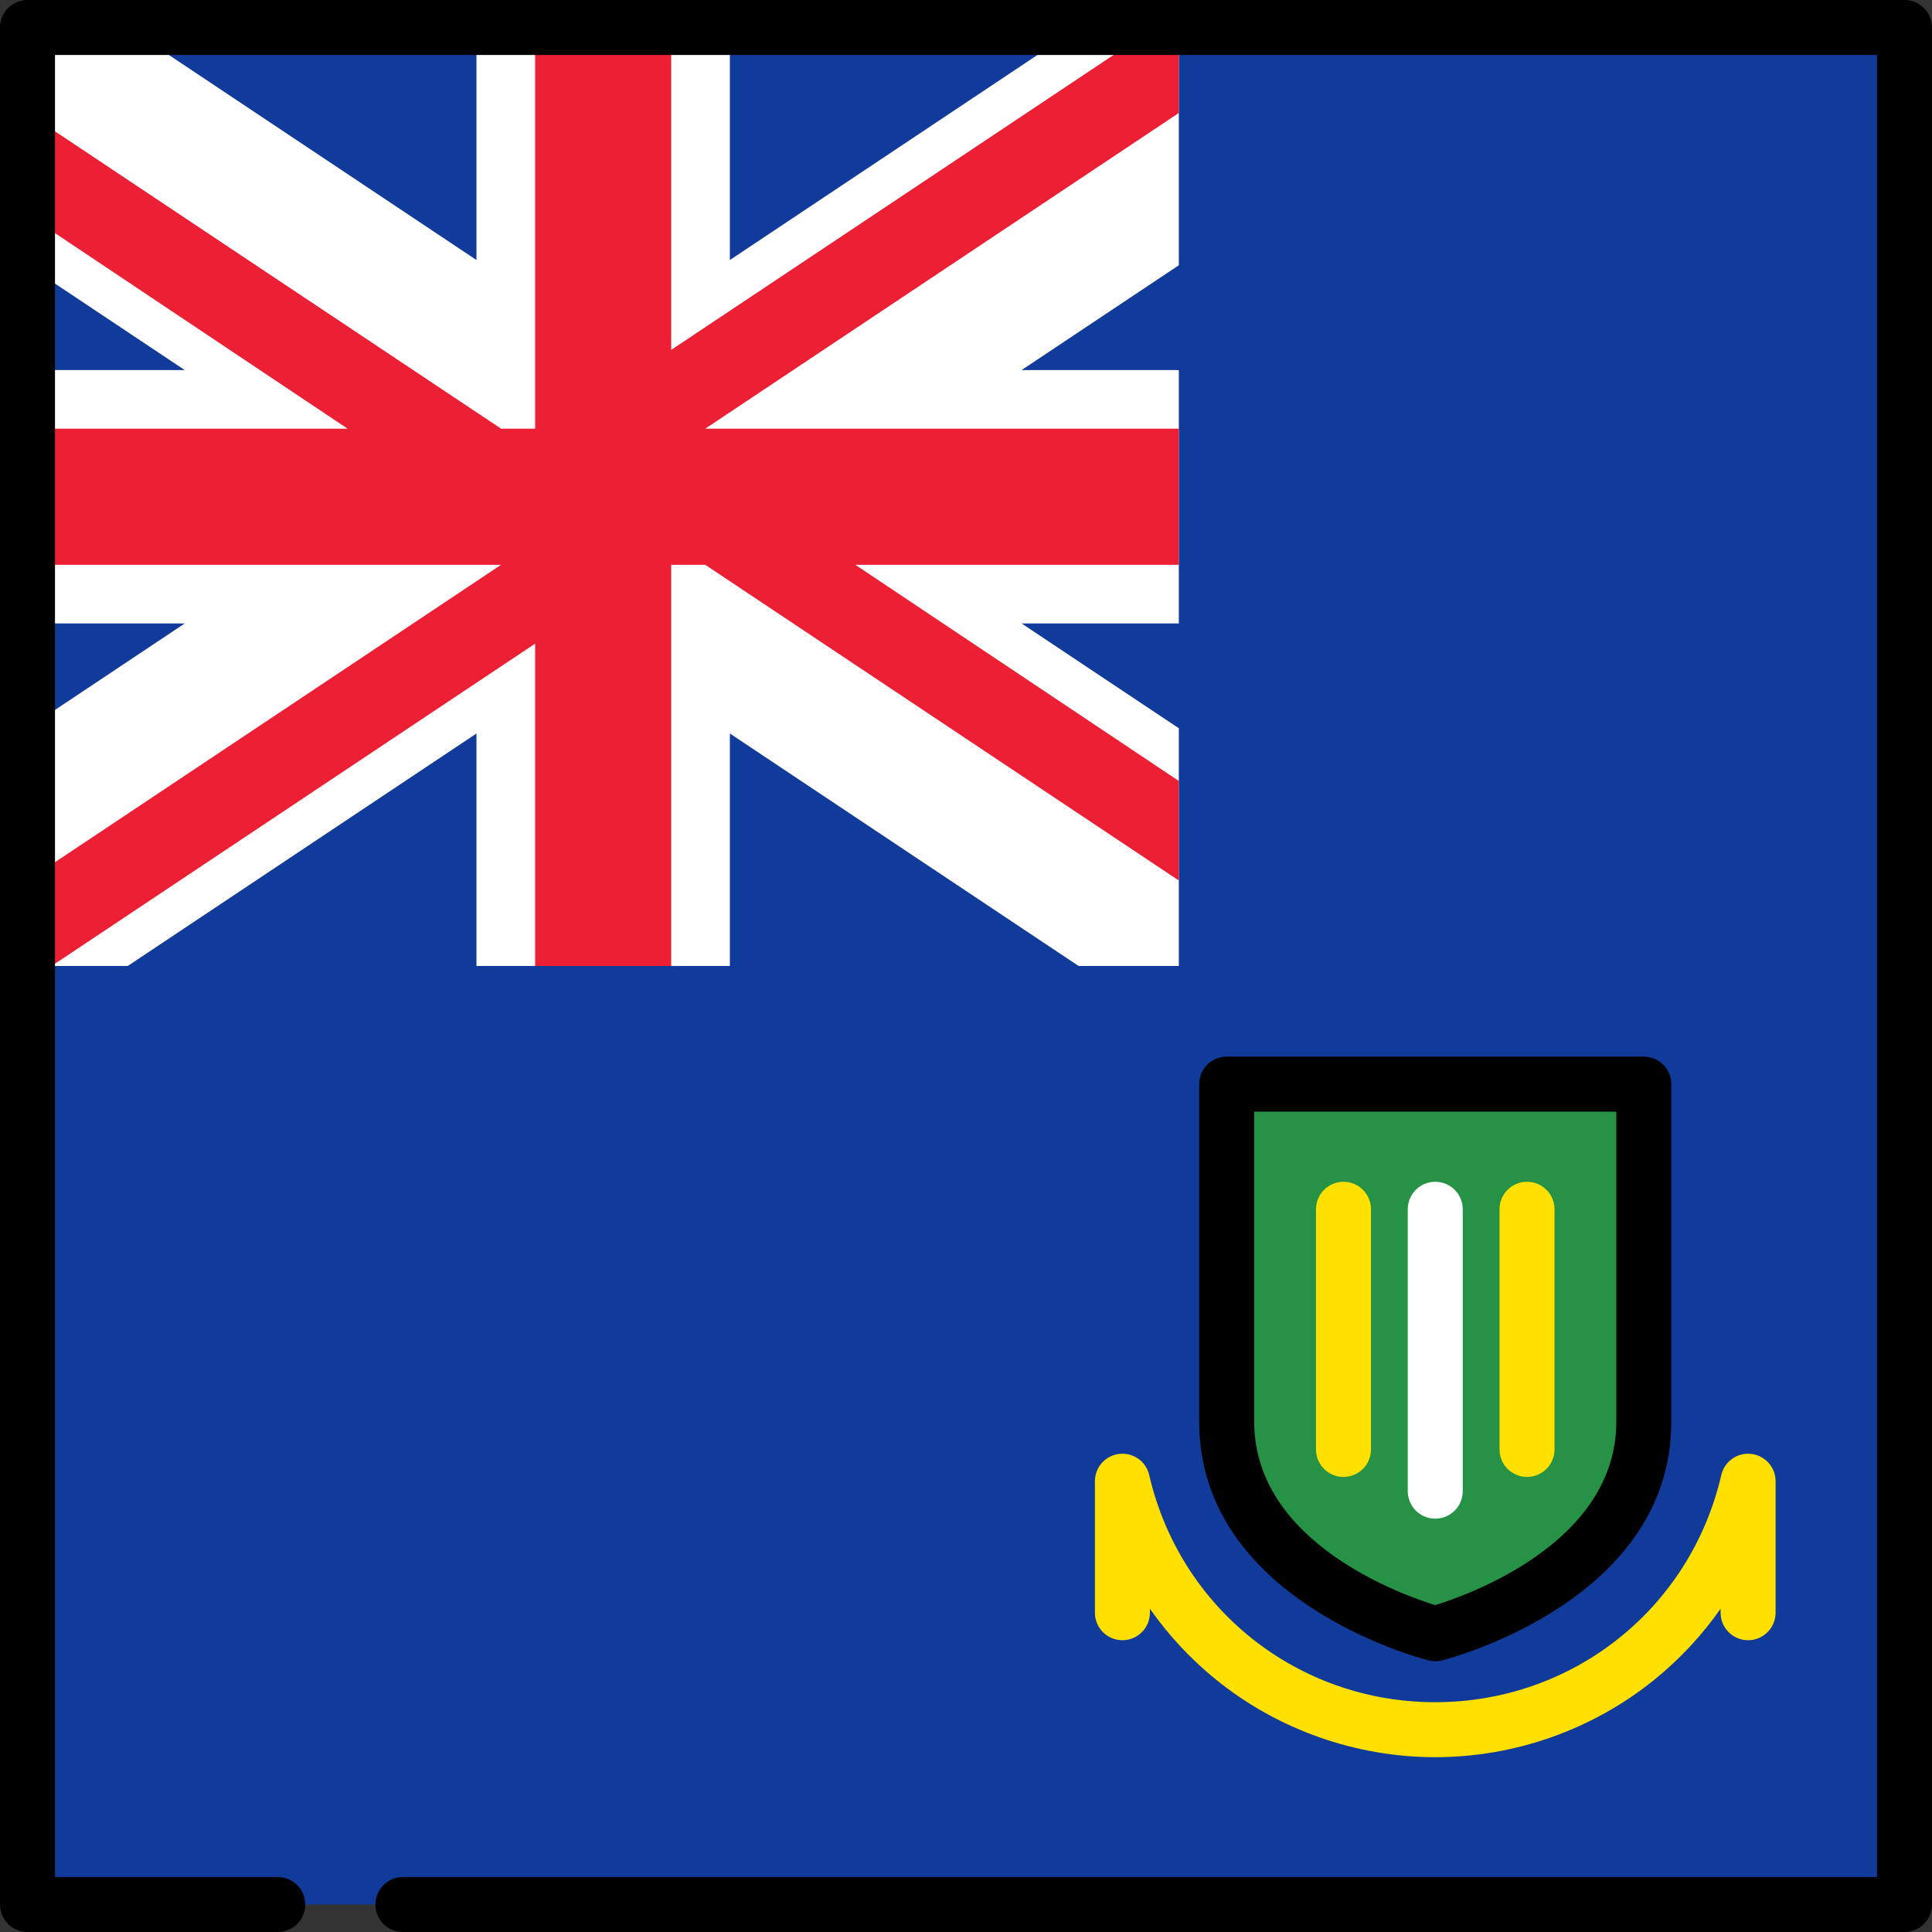
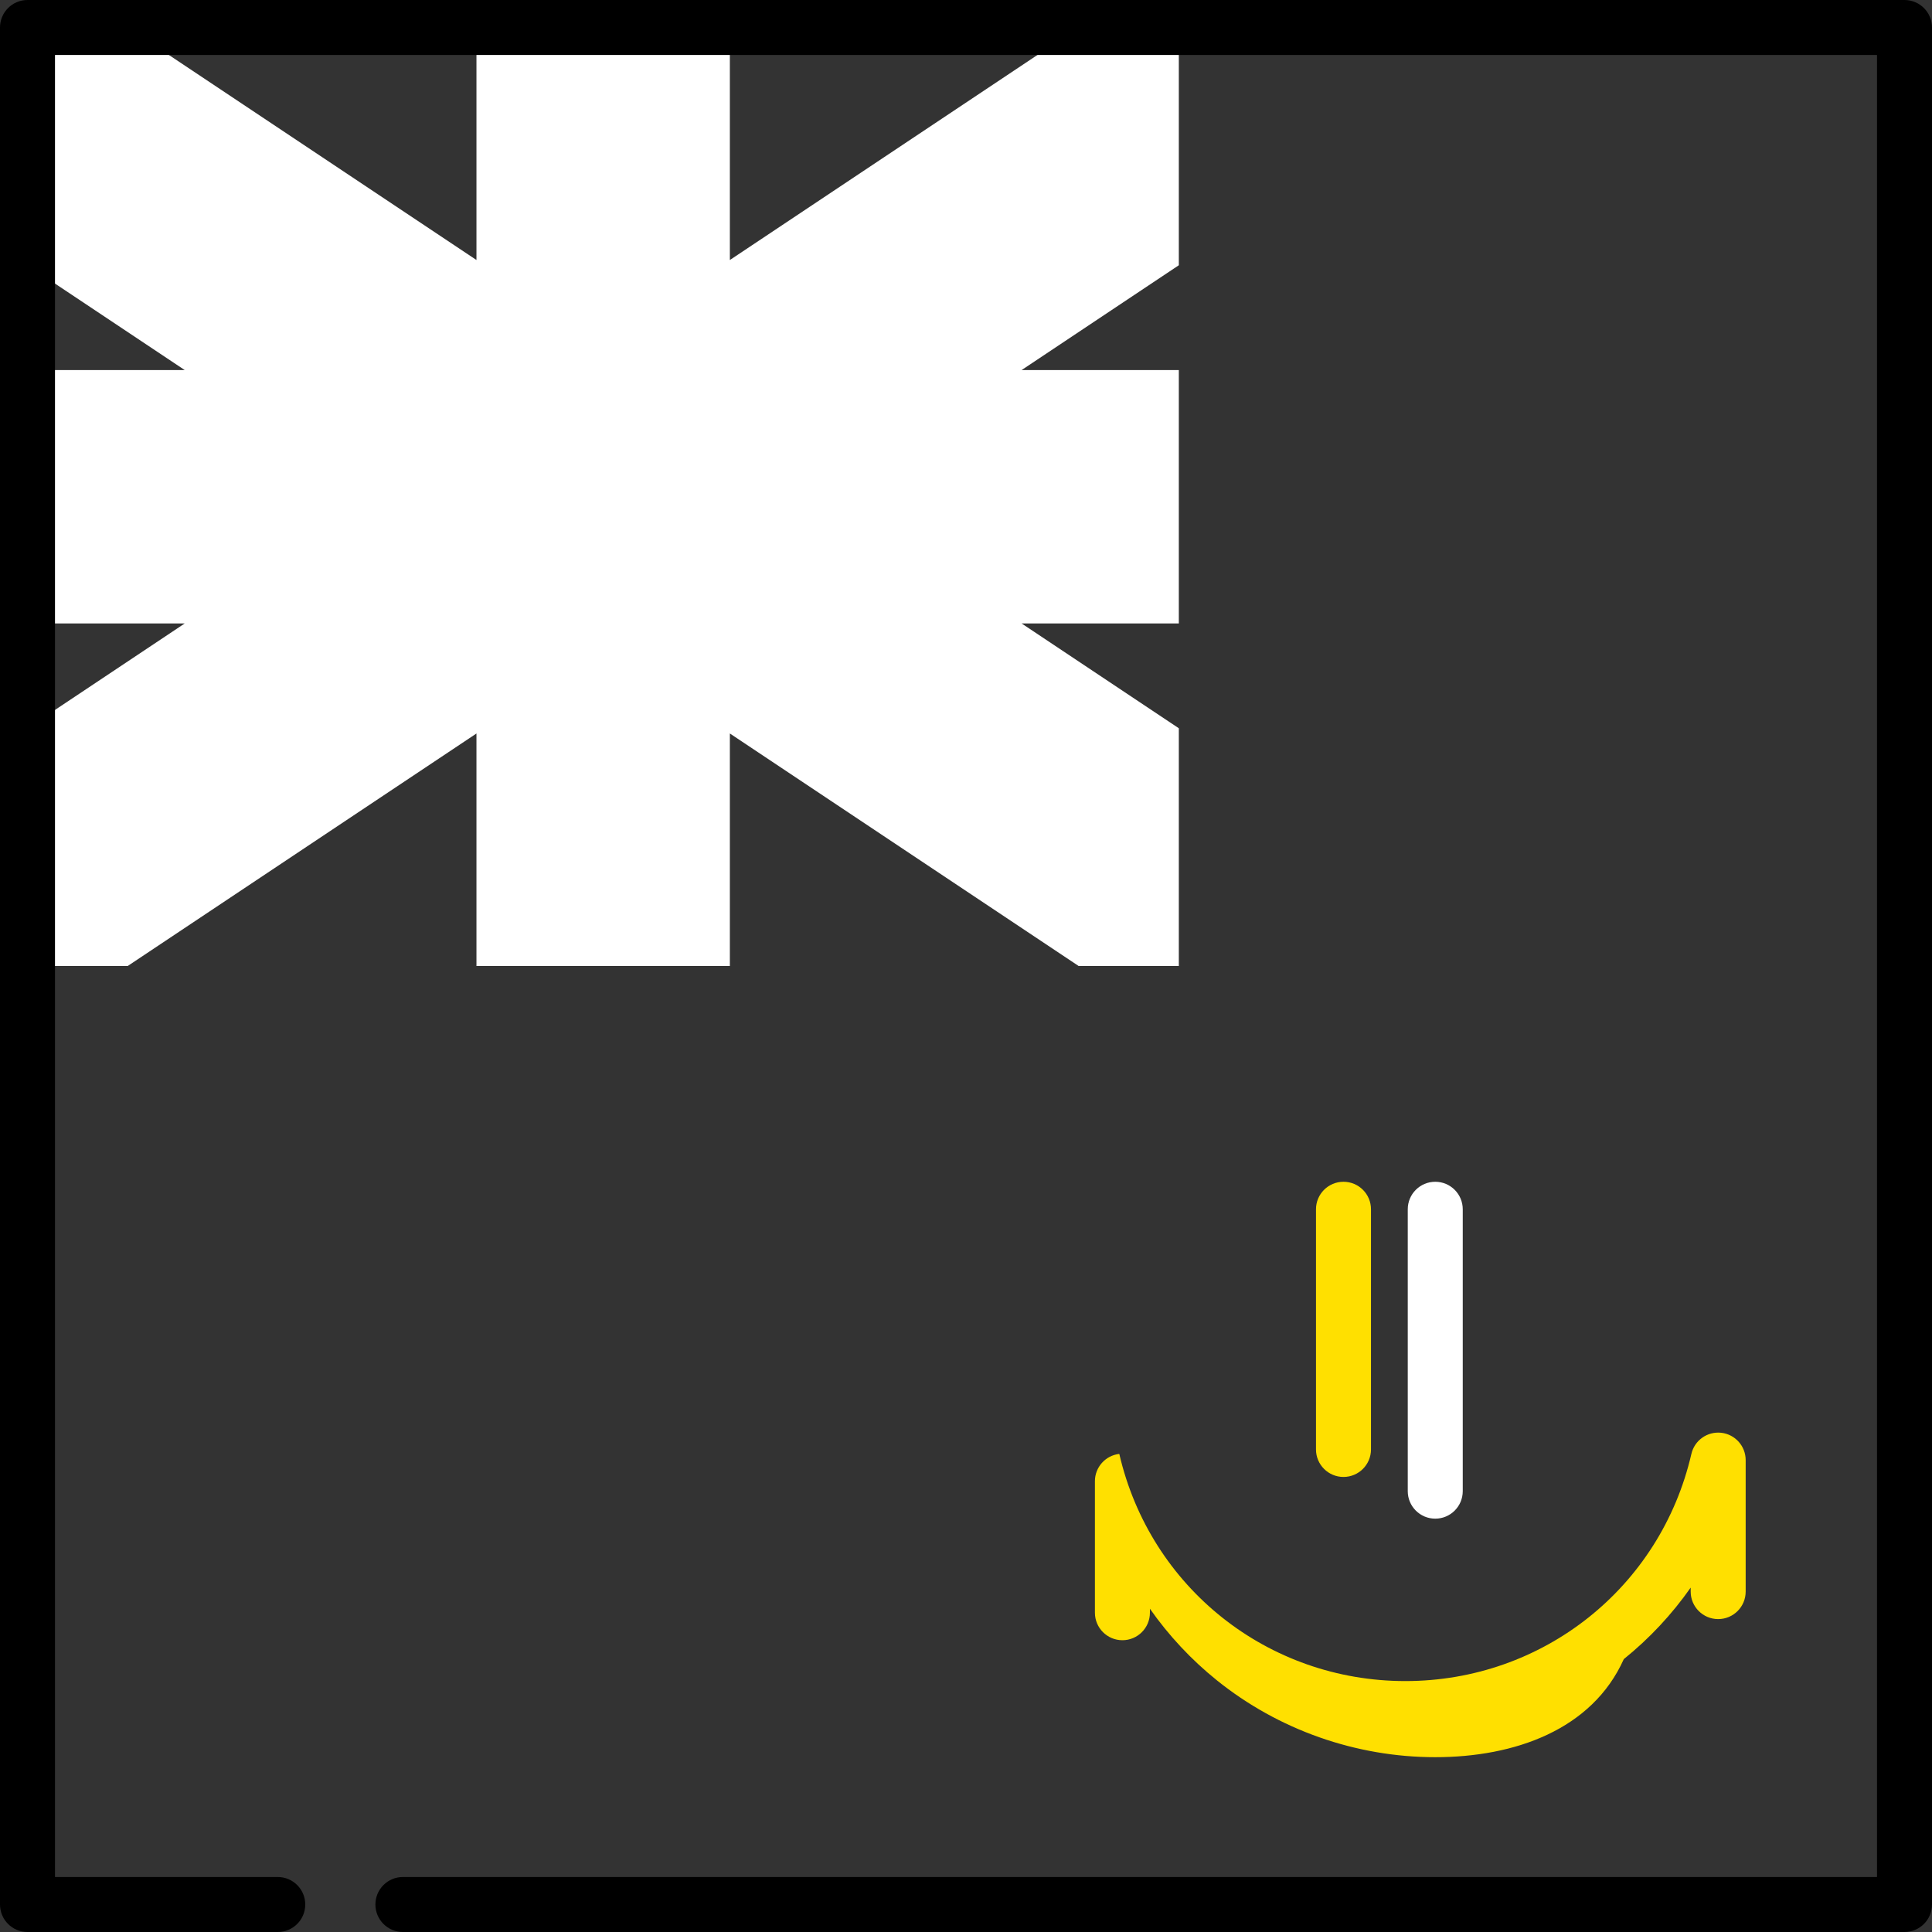
<svg xmlns="http://www.w3.org/2000/svg" version="1.1" id="Layer_1" viewBox="0 0 512 512" xml:space="preserve">
  <rect x="0" y="0" width="512" height="512" fill="#333333" stroke="none" />
-   <rect x="7.286" y="7.286" style="fill:#103B9B;" width="497.43" height="497.43" />
-   <path style="fill:#259245;" d="M325.087,287.307v89.469c0,42.132,55.27,56.184,55.27,56.184s55.27-14.053,55.27-56.184v-89.469  H325.087z" />
-   <path d="M380.357,440.248c-0.603,0-1.207-0.075-1.795-0.225c-2.481-0.63-60.761-15.992-60.761-63.246v-89.47  c0-4.024,3.262-7.286,7.286-7.286h110.539c4.025,0,7.286,3.262,7.286,7.286v89.47c0,47.254-58.28,62.615-60.761,63.246  C381.564,440.173,380.96,440.248,380.357,440.248z M332.374,294.594v82.183c0,31.953,39.044,45.84,47.983,48.599  c8.939-2.759,47.983-16.646,47.983-48.599v-82.183H332.374z" />
  <path style="fill:#FFE000;" d="M356.038,391.406c-4.025,0-7.287-3.262-7.287-7.286v-63.651c0-4.024,3.262-7.287,7.287-7.287  s7.286,3.262,7.286,7.287v63.651C363.324,388.144,360.063,391.406,356.038,391.406z" />
  <path style="fill:#FFFFFF;" d="M380.357,402.46c-4.025,0-7.286-3.262-7.286-7.287v-74.704c0-4.024,3.262-7.287,7.286-7.287  c4.025,0,7.287,3.262,7.287,7.287v74.704C387.643,399.198,384.381,402.46,380.357,402.46z" />
  <g>
-     <path style="fill:#FFE000;" d="M404.676,391.406c-4.025,0-7.286-3.262-7.286-7.286v-63.651c0-4.024,3.262-7.287,7.286-7.287   c4.025,0,7.286,3.262,7.286,7.287v63.651C411.962,388.144,408.7,391.406,404.676,391.406z" />
-     <path style="fill:#FFE000;" d="M380.357,465.672c-21.004,0-41.563-7.24-57.892-20.387c-6.798-5.473-12.758-11.873-17.726-18.952   v1.054c0,4.024-3.262,7.287-7.286,7.287c-4.025,0-7.287-3.262-7.287-7.287v-34.848c0-3.704,2.78-6.82,6.46-7.24   c3.688-0.423,7.091,1.989,7.926,5.598c8.194,35.446,39.366,60.202,75.805,60.202c36.438,0,67.611-24.756,75.805-60.201   c0.835-3.61,4.248-6.013,7.926-5.598c3.68,0.42,6.46,3.535,6.46,7.24v34.847c0,4.024-3.262,7.287-7.286,7.287   c-4.025,0-7.286-3.262-7.286-7.287v-1.054c-4.968,7.078-10.928,13.479-17.726,18.952   C421.92,458.431,401.361,465.672,380.357,465.672z" />
+     <path style="fill:#FFE000;" d="M380.357,465.672c-21.004,0-41.563-7.24-57.892-20.387c-6.798-5.473-12.758-11.873-17.726-18.952   v1.054c0,4.024-3.262,7.287-7.286,7.287c-4.025,0-7.287-3.262-7.287-7.287v-34.848c0-3.704,2.78-6.82,6.46-7.24   c8.194,35.446,39.366,60.202,75.805,60.202c36.438,0,67.611-24.756,75.805-60.201   c0.835-3.61,4.248-6.013,7.926-5.598c3.68,0.42,6.46,3.535,6.46,7.24v34.847c0,4.024-3.262,7.287-7.286,7.287   c-4.025,0-7.286-3.262-7.286-7.287v-1.054c-4.968,7.078-10.928,13.479-17.726,18.952   C421.92,458.431,401.361,465.672,380.357,465.672z" />
  </g>
  <polygon style="fill:#FFFFFF;" points="312.401,7.286 285.848,7.286 193.42,68.905 193.42,7.286 126.267,7.286 126.267,68.905   33.839,7.286 7.286,7.286 7.286,70.292 48.949,98.067 7.286,98.067 7.286,165.22 48.949,165.22 7.286,192.994 7.286,256 33.839,256   126.267,194.381 126.267,256 193.42,256 193.42,194.381 285.848,256 312.401,256 312.401,192.994 270.739,165.22 312.401,165.22   312.401,98.067 270.739,98.067 312.401,70.292 " />
-   <polygon style="fill:#ED1F34;" points="312.401,7.286 306.025,7.286 177.876,92.729 177.876,7.286 141.812,7.286 141.812,113.612   132.796,113.612 7.286,29.939 7.286,56.914 92.128,113.612 7.286,113.612 7.286,149.675 132.796,149.675 7.286,233.348 7.286,256   13.662,256 141.812,170.567 141.812,256 177.876,256 177.876,149.675 186.892,149.675 312.401,233.348 312.401,206.966   226.668,149.675 312.401,149.675 312.401,113.612 186.891,113.612 312.401,29.939 " />
  <path d="M504.714,512H106.772c-4.024,0-7.286-3.262-7.286-7.286s3.262-7.287,7.286-7.287h390.655V14.573H14.573v482.854H73.61  c4.024,0,7.286,3.262,7.286,7.287S77.634,512,73.61,512H7.286C3.262,512,0,508.738,0,504.714V7.286C0,3.262,3.262,0,7.286,0h497.427  C508.738,0,512,3.262,512,7.286v497.427C512,508.738,508.738,512,504.714,512z" />
</svg>